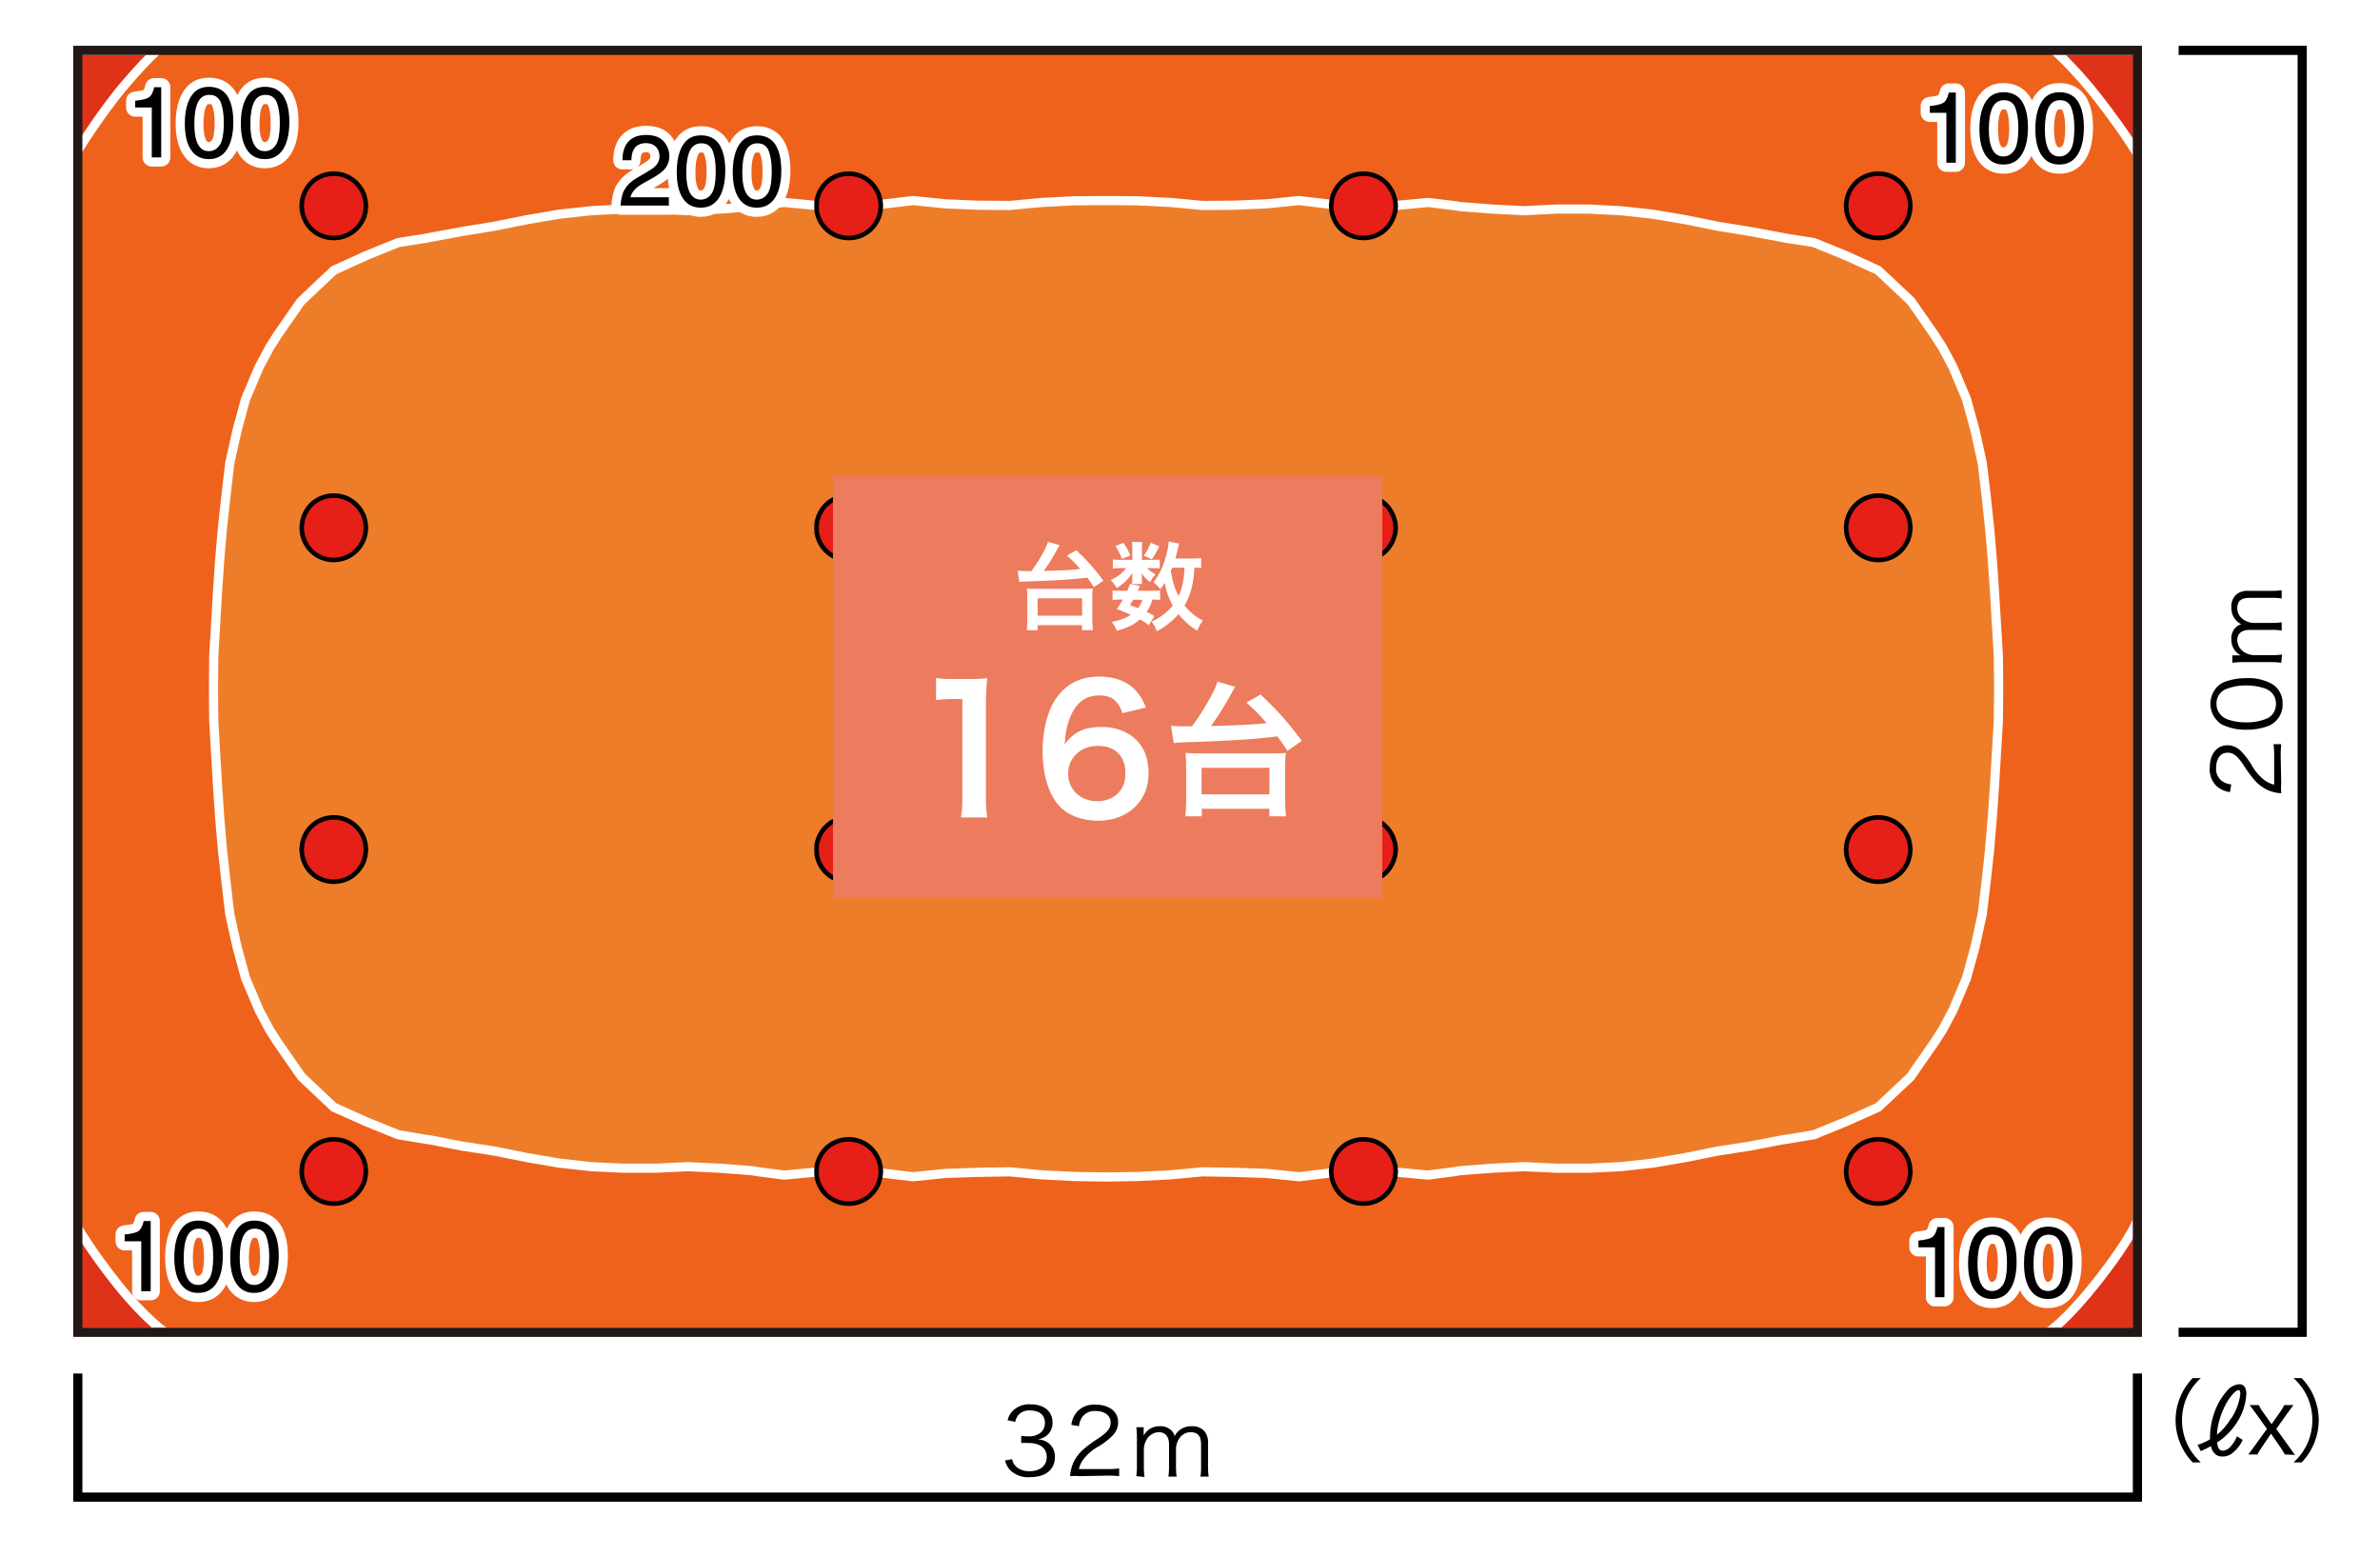
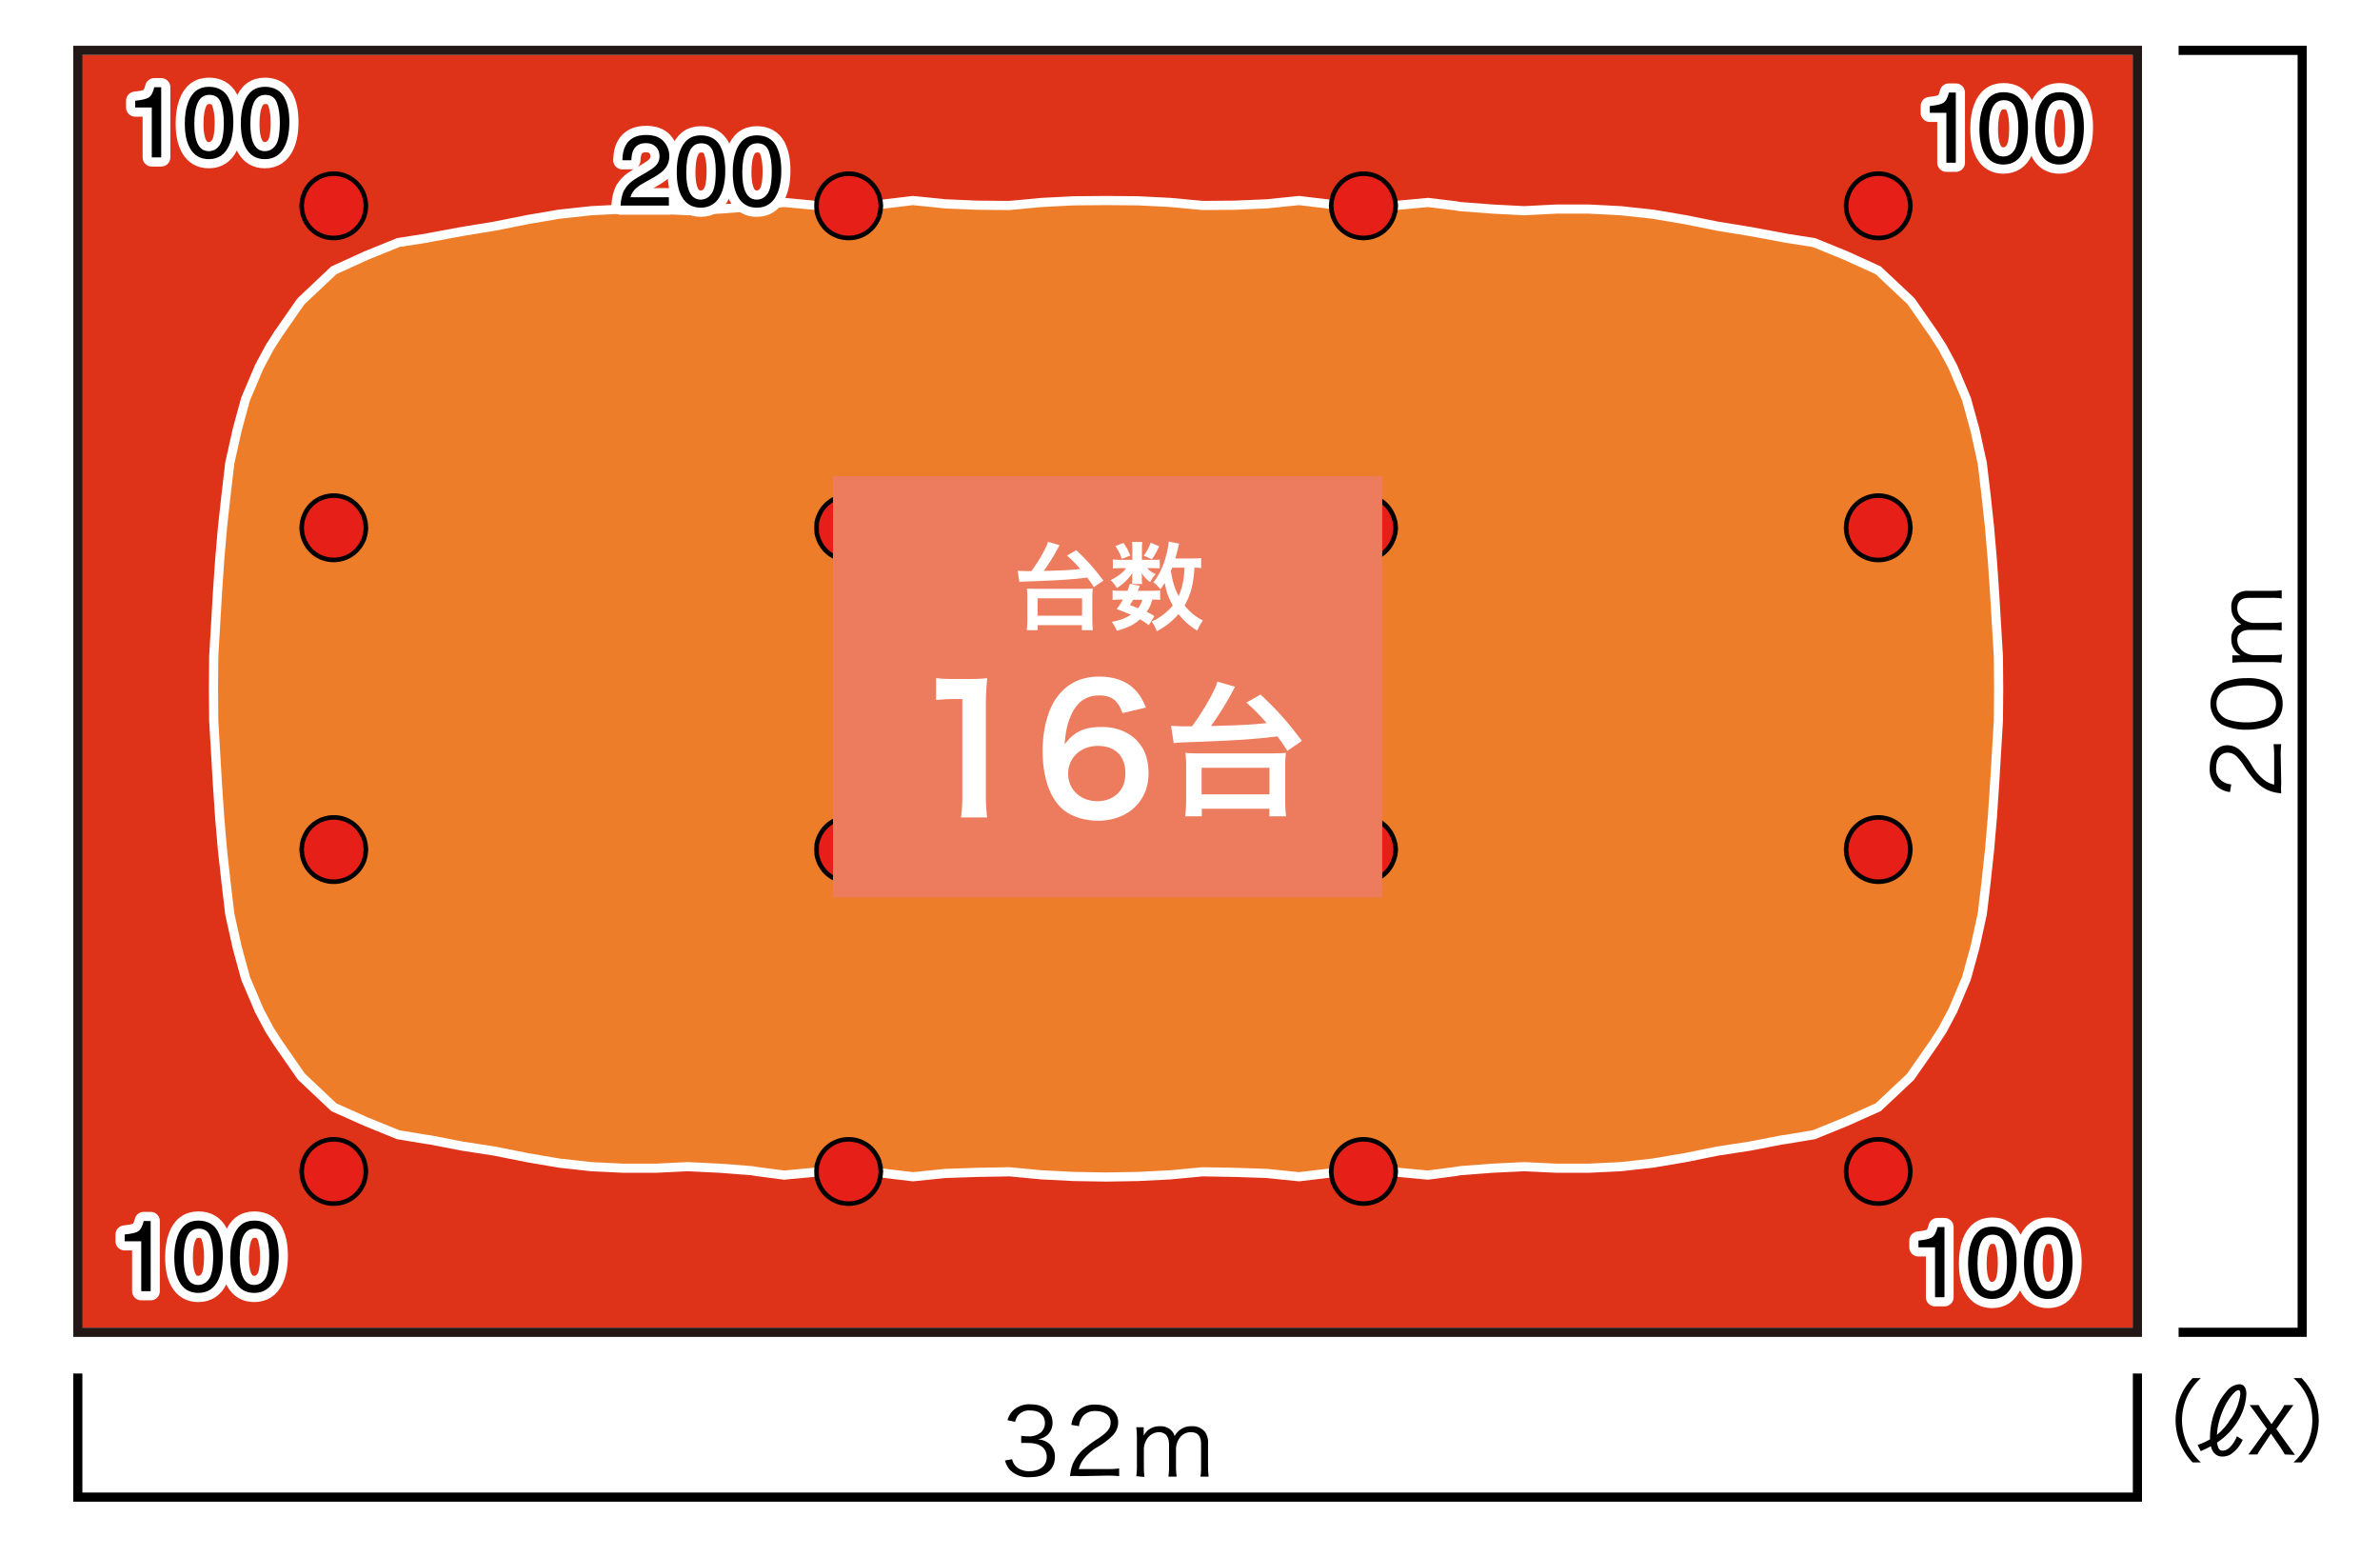
<svg xmlns="http://www.w3.org/2000/svg" viewBox="0 0 260 170">
  <defs>
    <style>.c{stroke:#fff}.f{stroke-miterlimit:10}.c{stroke-linecap:round;stroke-linejoin:round;stroke-width:2px}.c,.i{fill:#fff}.f,.j{stroke:#000}.f{fill:#e61f19;stroke-width:.5px}.j{fill:none}</style>
  </defs>
  <g style="isolation:isolate">
    <g id="a">
      <path d="M0 0h260v170H0z" class="i" />
      <path d="M8.35 5.5h225.19v140H8.35z" style="fill:#de3219;stroke-miterlimit:10;stroke:#fff" />
-       <path d="M8.25 16.82v116.86s1.54 2.77 4.59 6.59c3.06 3.81 5.19 5.23 5.19 5.23h205.7s1.91-1.09 5.75-6.03c3.31-4.27 4.01-6.17 4.01-6.17V16.8s-1.21-2.09-4.13-5.88-5.59-6.01-5.59-6.01H17.92s-1.14.67-4.28 4.35c-2.74 3.21-5.38 7.56-5.38 7.56Z" style="stroke-miterlimit:10;stroke:#fff;fill:#ee621c" />
      <path d="m82.66 22.47 3.01-.36 3.54.33 7.02-.12 3.51-.42 3.51.36 3.51.15 3.52.03 3.51-.33 3.51-.18 3.54-.03 3.51.03 3.52.18 3.51.33 3.51-.03 3.51-.15 3.51-.36 3.51.42 3.52.06 3.54.06 3.51-.33 3 .36.51.09 3.51.27 3.51.18 3.52-.18h3.51l3.51.18 3.51.38 3.54.6 3.51.71 3.52.57 3.51.65.45.09 3.06.48 3.51 1.43 3.51 1.6 3.52 3.31.17.21 2.44 3.51.9 1.4 1.13 2.11 1.48 3.51.9 3.27.06.24.77 3.51.42 3.52.38 3.54.3 3.51.24 3.51.42 7.02.03 3.52-.03 3.51-.42 7.02-.24 3.54-.3 3.51-.38 3.52-.42 3.5-.77 3.52-.06.24-.9 3.27-1.48 3.51-1.13 2.12-.9 1.39-2.44 3.51-.17.24-3.52 3.31-3.51 1.57-3.51 1.43-3.06.51-.45.06-3.51.68-3.52.54-3.51.71-3.54.6-3.51.39-3.51.17h-3.51l-3.52-.17-3.51.17-3.51.27-.51.09-3 .39-3.51-.33-3.54.03-3.52.06-3.51.42-3.51-.36-3.51-.12-3.51-.06-3.51.33-3.52.18-3.51.06-3.54-.06-3.51-.18-3.51-.33-3.52.06-3.51.12-3.51.36-3.51-.42-3.51-.06-3.51-.03-3.54.33-3.01-.39-.51-.09-3.51-.27-3.51-.17-3.51.17h-3.51l-3.52-.17-3.51-.39-3.51-.6-3.54-.71-3.51-.54-3.51-.68-.45-.06-3.06-.51-3.52-1.43-3.51-1.57-3.51-3.31-.18-.24-2.44-3.51-.89-1.39-1.13-2.12-1.49-3.51-.89-3.27-.06-.24-.78-3.52-.41-3.5-.39-3.52-.3-3.51-.24-3.54-.41-7.02-.03-3.51.03-3.52.41-7.02.24-3.51.3-3.51.39-3.54.41-3.52.78-3.51.06-.24.89-3.27 1.49-3.51 1.13-2.11.89-1.4 2.44-3.51.18-.21 3.51-3.31 3.51-1.6 3.52-1.43 3.06-.48.45-.09 3.51-.65 3.51-.57 3.54-.71 3.51-.6 3.51-.38 3.52-.18h3.51l3.51.18 3.51-.18 3.51-.27.51-.09z" style="fill:#ee7d2a;stroke-miterlimit:10;stroke:#fff" />
      <path d="m39.98 127.94-.06-.62-.15-.59c-1.33-3.35-6.06-2.95-6.76.59l-.06.62.06.6c.66 3.54 5.43 3.98 6.76.59l.15-.59.06-.6ZM39.98 92.79l-.06-.62-.15-.6c-1.33-3.35-6.06-2.95-6.76.6l-.06.62.06.59c.66 3.55 5.43 3.98 6.76.6l.15-.6.06-.59ZM39.98 57.65l-.06-.62-.15-.6c-1.33-3.36-6.06-2.96-6.76.6l-.06.62.06.59c.7 3.56 5.41 3.97 6.76.59l.15-.59.06-.59ZM39.98 22.47l-.06-.59-.15-.6c-1.34-3.37-6.06-2.97-6.76.6l-.06.59.06.62c.68 3.55 5.43 3.95 6.76.6l.15-.6.06-.62ZM96.23 127.94l-.06-.62-.15-.59c-1.36-3.36-6.04-2.94-6.79.59l-.03.62.03.6c.72 3.55 5.45 3.98 6.79.59l.15-.59.06-.6ZM96.23 92.79l-.06-.62-.15-.6c-1.36-3.36-6.04-2.94-6.79.6l-.03.62.03.59c.72 3.55 5.45 3.98 6.79.6l.15-.6.06-.59ZM96.23 57.65l-.06-.62-.15-.6c-1.35-3.37-6.04-2.94-6.79.6l-.03.62.03.6c.74 3.55 5.44 3.98 6.79.59l.15-.59.06-.6ZM96.23 22.47l-.06-.59-.15-.6c-1.35-3.38-6.05-2.95-6.79.6l-.03.59.03.62c.72 3.54 5.46 3.96 6.79.6l.15-.6.06-.62ZM152.48 127.94l-.06-.62-.18-.59c-1.29-3.36-6.06-2.94-6.76.59l-.06.62.06.6c.65 3.54 5.51 3.97 6.76.59l.18-.59.06-.6ZM152.48 92.79l-.06-.62-.18-.6c-1.29-3.36-6.06-2.94-6.76.6l-.06.62.06.59c.65 3.55 5.51 3.97 6.76.6l.18-.6.06-.59ZM152.48 57.65l-.06-.62-.18-.6c-1.3-3.37-6.05-2.94-6.76.6l-.06.62.06.6c.68 3.54 5.48 3.97 6.76.59l.18-.59.06-.6ZM152.48 22.47l-.06-.59-.18-.6c-1.28-3.38-6.08-2.95-6.76.6l-.06.59.06.62c.66 3.53 5.49 3.96 6.76.6l.18-.6.06-.62ZM208.7 127.94l-.06-.62-.15-.59c-1.31-3.36-6.06-2.94-6.76.59l-.06.62.06.6c.67 3.54 5.48 3.97 6.76.59l.15-.59.06-.6ZM208.7 92.79l-.06-.62-.15-.6c-1.31-3.36-6.06-2.93-6.76.6l-.06.62.06.59c.67 3.55 5.48 3.98 6.76.6l.15-.6.06-.59ZM208.7 57.65l-.06-.62-.15-.6c-1.32-3.37-6.05-2.94-6.76.6l-.06.62.06.6c.71 3.54 5.43 3.98 6.76.59l.15-.59.06-.6ZM208.7 22.47l-.06-.59-.15-.6c-1.33-3.39-6.05-2.95-6.76.6l-.06.59.06.62c.7 3.53 5.44 3.97 6.76.6l.15-.6.06-.62Z" class="f" />
      <path d="M68.22 20.75c.24-.49.7-.94 1.39-1.34l1.03-.6c.46-.27.79-.5.97-.69.29-.3.44-.64.44-1.02 0-.45-.13-.8-.4-1.07s-.63-.4-1.07-.4c-.66 0-1.12.25-1.38.75-.14.27-.21.64-.23 1.12h-.98c.01-.67.13-1.22.37-1.64.42-.74 1.16-1.12 2.22-1.12.88 0 1.52.24 1.93.71.41.48.61 1.01.61 1.59 0 .62-.22 1.14-.65 1.58-.25.25-.7.56-1.35.92l-.74.41c-.35.19-.63.38-.83.55-.36.31-.58.66-.68 1.04h4.2v.91h-5.28c.04-.66.17-1.24.41-1.73ZM78.71 16.02c.34.63.52 1.5.52 2.6 0 1.05-.16 1.91-.47 2.59-.45.98-1.19 1.47-2.21 1.47-.92 0-1.61-.4-2.06-1.2-.38-.67-.56-1.57-.56-2.7 0-.87.11-1.62.34-2.25.42-1.17 1.19-1.75 2.29-1.75 1 0 1.72.41 2.16 1.23Zm-.97 5.12c.3-.44.45-1.27.45-2.48 0-.87-.11-1.59-.32-2.16-.22-.56-.63-.85-1.25-.85-.57 0-.99.27-1.25.8-.26.54-.4 1.32-.4 2.37 0 .78.08 1.41.25 1.89.26.73.7 1.09 1.32 1.09.5 0 .9-.22 1.2-.67ZM84.83 16.02c.34.63.52 1.5.52 2.6 0 1.05-.16 1.91-.47 2.59-.45.98-1.19 1.47-2.21 1.47-.92 0-1.61-.4-2.06-1.2-.38-.67-.56-1.57-.56-2.7 0-.87.11-1.62.34-2.25.42-1.17 1.19-1.75 2.29-1.75 1 0 1.72.41 2.16 1.23Zm-.97 5.12c.3-.44.45-1.27.45-2.48 0-.87-.11-1.59-.32-2.16-.22-.56-.63-.85-1.25-.85-.57 0-.99.27-1.25.8-.26.54-.4 1.32-.4 2.37 0 .78.08 1.41.25 1.89.26.73.7 1.09 1.32 1.09.5 0 .9-.22 1.2-.67ZM13.62 135.56v-.74c.7-.07 1.19-.18 1.46-.34s.48-.54.62-1.13h.76v7.66h-1.03v-5.45h-1.81ZM23.82 134.54c.34.63.52 1.5.52 2.6 0 1.05-.16 1.91-.47 2.59-.45.98-1.19 1.47-2.21 1.47-.92 0-1.61-.4-2.06-1.2-.38-.67-.56-1.57-.56-2.7 0-.87.11-1.62.34-2.25.42-1.17 1.19-1.75 2.29-1.75 1 0 1.72.41 2.16 1.23Zm-.98 5.13c.3-.44.45-1.27.45-2.48 0-.87-.11-1.59-.32-2.16-.22-.56-.63-.85-1.25-.85-.57 0-.99.27-1.25.8s-.4 1.32-.4 2.37c0 .78.08 1.41.25 1.89.26.73.7 1.09 1.32 1.09.5 0 .9-.22 1.2-.67ZM29.93 134.54c.34.63.52 1.5.52 2.6 0 1.05-.16 1.91-.47 2.59-.45.98-1.19 1.47-2.21 1.47-.92 0-1.61-.4-2.06-1.2-.38-.67-.56-1.57-.56-2.7 0-.87.11-1.62.34-2.25.42-1.17 1.19-1.75 2.29-1.75 1 0 1.72.41 2.16 1.23Zm-.97 5.13c.3-.44.45-1.27.45-2.48 0-.87-.11-1.59-.32-2.16-.22-.56-.63-.85-1.25-.85-.57 0-.99.27-1.25.8s-.4 1.32-.4 2.37c0 .78.08 1.41.25 1.89.26.73.7 1.09 1.32 1.09.5 0 .9-.22 1.2-.67ZM14.77 11.74V11c.7-.07 1.19-.18 1.46-.34.28-.16.48-.54.62-1.13h.76v7.66h-1.03v-5.45h-1.81ZM24.97 10.72c.34.63.52 1.5.52 2.6 0 1.05-.16 1.91-.47 2.59-.45.98-1.19 1.47-2.21 1.47-.92 0-1.61-.4-2.06-1.2-.38-.67-.56-1.57-.56-2.7 0-.87.11-1.62.34-2.25.42-1.17 1.19-1.75 2.29-1.75 1 0 1.72.41 2.16 1.23ZM24 15.85c.3-.44.45-1.27.45-2.48 0-.87-.11-1.59-.32-2.16-.22-.56-.63-.85-1.25-.85-.57 0-.99.27-1.25.8-.26.54-.4 1.32-.4 2.37 0 .78.08 1.41.25 1.89.26.73.7 1.09 1.32 1.09.5 0 .9-.22 1.2-.67ZM31.09 10.72c.34.63.52 1.5.52 2.6 0 1.05-.16 1.91-.47 2.59-.45.98-1.19 1.47-2.21 1.47-.92 0-1.61-.4-2.06-1.2-.38-.67-.56-1.57-.56-2.7 0-.87.11-1.62.34-2.25.42-1.17 1.19-1.75 2.29-1.75 1 0 1.72.41 2.16 1.23Zm-.97 5.13c.3-.44.45-1.27.45-2.48 0-.87-.11-1.59-.32-2.16-.22-.56-.63-.85-1.25-.85-.57 0-.99.27-1.25.8-.26.54-.4 1.32-.4 2.37 0 .78.08 1.41.25 1.89.26.73.7 1.09 1.32 1.09.5 0 .9-.22 1.2-.67ZM209.58 136.22v-.74c.7-.07 1.19-.18 1.46-.34s.48-.54.62-1.13h.76v7.66h-1.03v-5.45h-1.81ZM219.78 135.2c.34.63.52 1.5.52 2.6 0 1.05-.16 1.91-.47 2.59-.45.98-1.19 1.47-2.21 1.47-.92 0-1.61-.4-2.06-1.2-.38-.67-.56-1.57-.56-2.7 0-.87.11-1.62.34-2.25.42-1.17 1.19-1.75 2.29-1.75 1 0 1.71.41 2.16 1.23Zm-.98 5.13c.3-.44.45-1.27.45-2.48 0-.87-.11-1.59-.32-2.16-.21-.56-.63-.85-1.25-.85-.57 0-.99.27-1.25.8s-.4 1.32-.4 2.37c0 .78.08 1.41.25 1.89.26.73.7 1.09 1.32 1.09.5 0 .9-.22 1.2-.67ZM225.89 135.2c.34.63.52 1.5.52 2.6 0 1.05-.16 1.91-.47 2.59-.45.98-1.19 1.47-2.21 1.47-.92 0-1.61-.4-2.06-1.2-.38-.67-.56-1.57-.56-2.7 0-.87.11-1.62.34-2.25.42-1.17 1.19-1.75 2.29-1.75 1 0 1.71.41 2.16 1.23Zm-.97 5.13c.3-.44.45-1.27.45-2.48 0-.87-.11-1.59-.32-2.16-.21-.56-.63-.85-1.25-.85-.57 0-.99.27-1.25.8s-.4 1.32-.4 2.37c0 .78.08 1.41.25 1.89.26.73.7 1.09 1.32 1.09.5 0 .9-.22 1.2-.67ZM210.82 12.32v-.74c.7-.07 1.19-.18 1.46-.34.28-.16.48-.54.62-1.13h.76v7.66h-1.03v-5.45h-1.81ZM221.02 11.31c.34.63.52 1.5.52 2.6 0 1.05-.16 1.91-.47 2.59-.45.98-1.19 1.47-2.21 1.47-.92 0-1.61-.4-2.06-1.2-.38-.67-.56-1.57-.56-2.7 0-.87.11-1.62.34-2.25.42-1.17 1.19-1.75 2.29-1.75 1 0 1.71.41 2.16 1.23Zm-.98 5.12c.3-.44.45-1.27.45-2.48 0-.87-.11-1.59-.32-2.16-.21-.56-.63-.85-1.25-.85-.57 0-.99.27-1.25.8-.26.54-.4 1.32-.4 2.37 0 .78.08 1.41.25 1.89.26.73.7 1.09 1.32 1.09.5 0 .9-.22 1.2-.67ZM227.13 11.31c.34.63.52 1.5.52 2.6 0 1.05-.16 1.91-.47 2.59-.45.98-1.19 1.47-2.21 1.47-.92 0-1.61-.4-2.06-1.2-.38-.67-.56-1.57-.56-2.7 0-.87.11-1.62.34-2.25.42-1.17 1.19-1.75 2.29-1.75 1 0 1.71.41 2.16 1.23Zm-.97 5.12c.3-.44.45-1.27.45-2.48 0-.87-.11-1.59-.32-2.16-.21-.56-.63-.85-1.25-.85-.57 0-.99.27-1.25.8-.26.54-.4 1.32-.4 2.37 0 .78.08 1.41.25 1.89.26.73.7 1.09 1.32 1.09.5 0 .9-.22 1.2-.67Z" class="c" />
      <path d="M68.22 20.75c.24-.49.7-.94 1.39-1.34l1.03-.6c.46-.27.79-.5.97-.69.29-.3.44-.64.44-1.02 0-.45-.13-.8-.4-1.07s-.63-.4-1.07-.4c-.66 0-1.12.25-1.38.75-.14.27-.21.64-.23 1.12h-.98c.01-.67.13-1.22.37-1.64.42-.74 1.16-1.12 2.22-1.12.88 0 1.52.24 1.93.71.41.48.61 1.01.61 1.59 0 .62-.22 1.14-.65 1.58-.25.25-.7.56-1.35.92l-.74.41c-.35.19-.63.38-.83.55-.36.31-.58.66-.68 1.04h4.2v.91h-5.28c.04-.66.17-1.24.41-1.73ZM78.71 16.02c.34.63.52 1.5.52 2.6 0 1.05-.16 1.91-.47 2.59-.45.98-1.19 1.47-2.21 1.47-.92 0-1.61-.4-2.06-1.2-.38-.67-.56-1.57-.56-2.7 0-.87.11-1.62.34-2.25.42-1.17 1.19-1.75 2.29-1.75 1 0 1.72.41 2.16 1.23Zm-.97 5.12c.3-.44.45-1.27.45-2.48 0-.87-.11-1.59-.32-2.16-.22-.56-.63-.85-1.25-.85-.57 0-.99.27-1.25.8-.26.54-.4 1.32-.4 2.37 0 .78.08 1.41.25 1.89.26.73.7 1.09 1.32 1.09.5 0 .9-.22 1.2-.67ZM84.83 16.02c.34.63.52 1.5.52 2.6 0 1.05-.16 1.91-.47 2.59-.45.98-1.19 1.47-2.21 1.47-.92 0-1.61-.4-2.06-1.2-.38-.67-.56-1.57-.56-2.7 0-.87.11-1.62.34-2.25.42-1.17 1.19-1.75 2.29-1.75 1 0 1.72.41 2.16 1.23Zm-.97 5.12c.3-.44.45-1.27.45-2.48 0-.87-.11-1.59-.32-2.16-.22-.56-.63-.85-1.25-.85-.57 0-.99.27-1.25.8-.26.54-.4 1.32-.4 2.37 0 .78.08 1.41.25 1.89.26.73.7 1.09 1.32 1.09.5 0 .9-.22 1.2-.67ZM13.62 135.56v-.74c.7-.07 1.19-.18 1.46-.34s.48-.54.62-1.13h.76v7.66h-1.03v-5.45h-1.81ZM23.82 134.54c.34.63.52 1.5.52 2.6 0 1.05-.16 1.91-.47 2.59-.45.98-1.19 1.47-2.21 1.47-.92 0-1.61-.4-2.06-1.2-.38-.67-.56-1.57-.56-2.7 0-.87.11-1.62.34-2.25.42-1.17 1.19-1.75 2.29-1.75 1 0 1.72.41 2.16 1.23Zm-.98 5.13c.3-.44.45-1.27.45-2.48 0-.87-.11-1.59-.32-2.16-.22-.56-.63-.85-1.25-.85-.57 0-.99.27-1.25.8s-.4 1.32-.4 2.37c0 .78.08 1.41.25 1.89.26.73.7 1.09 1.32 1.09.5 0 .9-.22 1.2-.67ZM29.93 134.54c.34.63.52 1.5.52 2.6 0 1.05-.16 1.91-.47 2.59-.45.98-1.19 1.47-2.21 1.47-.92 0-1.61-.4-2.06-1.2-.38-.67-.56-1.57-.56-2.7 0-.87.11-1.62.34-2.25.42-1.17 1.19-1.75 2.29-1.75 1 0 1.72.41 2.16 1.23Zm-.97 5.13c.3-.44.45-1.27.45-2.48 0-.87-.11-1.59-.32-2.16-.22-.56-.63-.85-1.25-.85-.57 0-.99.27-1.25.8s-.4 1.32-.4 2.37c0 .78.08 1.41.25 1.89.26.73.7 1.09 1.32 1.09.5 0 .9-.22 1.2-.67ZM14.77 11.74V11c.7-.07 1.19-.18 1.46-.34.28-.16.48-.54.62-1.13h.76v7.66h-1.03v-5.45h-1.81ZM24.97 10.72c.34.63.52 1.5.52 2.6 0 1.05-.16 1.91-.47 2.59-.45.98-1.19 1.47-2.21 1.47-.92 0-1.61-.4-2.06-1.2-.38-.67-.56-1.57-.56-2.7 0-.87.11-1.62.34-2.25.42-1.17 1.19-1.75 2.29-1.75 1 0 1.72.41 2.16 1.23ZM24 15.85c.3-.44.45-1.27.45-2.48 0-.87-.11-1.59-.32-2.16-.22-.56-.63-.85-1.25-.85-.57 0-.99.27-1.25.8-.26.54-.4 1.32-.4 2.37 0 .78.08 1.41.25 1.89.26.73.7 1.09 1.32 1.09.5 0 .9-.22 1.2-.67ZM31.09 10.72c.34.63.52 1.5.52 2.6 0 1.05-.16 1.91-.47 2.59-.45.98-1.19 1.47-2.21 1.47-.92 0-1.61-.4-2.06-1.2-.38-.67-.56-1.57-.56-2.7 0-.87.11-1.62.34-2.25.42-1.17 1.19-1.75 2.29-1.75 1 0 1.72.41 2.16 1.23Zm-.97 5.13c.3-.44.45-1.27.45-2.48 0-.87-.11-1.59-.32-2.16-.22-.56-.63-.85-1.25-.85-.57 0-.99.27-1.25.8-.26.54-.4 1.32-.4 2.37 0 .78.08 1.41.25 1.89.26.73.7 1.09 1.32 1.09.5 0 .9-.22 1.2-.67ZM209.58 136.22v-.74c.7-.07 1.19-.18 1.46-.34s.48-.54.62-1.13h.76v7.66h-1.03v-5.45h-1.81ZM219.78 135.2c.34.63.52 1.5.52 2.6 0 1.05-.16 1.91-.47 2.59-.45.98-1.19 1.47-2.21 1.47-.92 0-1.61-.4-2.06-1.2-.38-.67-.56-1.57-.56-2.7 0-.87.11-1.62.34-2.25.42-1.17 1.19-1.75 2.29-1.75 1 0 1.71.41 2.16 1.23Zm-.98 5.13c.3-.44.45-1.27.45-2.48 0-.87-.11-1.59-.32-2.16-.21-.56-.63-.85-1.25-.85-.57 0-.99.27-1.25.8s-.4 1.32-.4 2.37c0 .78.08 1.41.25 1.89.26.73.7 1.09 1.32 1.09.5 0 .9-.22 1.2-.67ZM225.89 135.2c.34.63.52 1.5.52 2.6 0 1.05-.16 1.91-.47 2.59-.45.98-1.19 1.47-2.21 1.47-.92 0-1.61-.4-2.06-1.2-.38-.67-.56-1.57-.56-2.7 0-.87.11-1.62.34-2.25.42-1.17 1.19-1.75 2.29-1.75 1 0 1.71.41 2.16 1.23Zm-.97 5.13c.3-.44.45-1.27.45-2.48 0-.87-.11-1.59-.32-2.16-.21-.56-.63-.85-1.25-.85-.57 0-.99.27-1.25.8s-.4 1.32-.4 2.37c0 .78.08 1.41.25 1.89.26.73.7 1.09 1.32 1.09.5 0 .9-.22 1.2-.67ZM210.82 12.32v-.74c.7-.07 1.19-.18 1.46-.34.28-.16.48-.54.62-1.13h.76v7.66h-1.03v-5.45h-1.81ZM221.02 11.31c.34.63.52 1.5.52 2.6 0 1.05-.16 1.91-.47 2.59-.45.98-1.19 1.47-2.21 1.47-.92 0-1.61-.4-2.06-1.2-.38-.67-.56-1.57-.56-2.7 0-.87.11-1.62.34-2.25.42-1.17 1.19-1.75 2.29-1.75 1 0 1.71.41 2.16 1.23Zm-.98 5.12c.3-.44.45-1.27.45-2.48 0-.87-.11-1.59-.32-2.16-.21-.56-.63-.85-1.25-.85-.57 0-.99.27-1.25.8-.26.54-.4 1.32-.4 2.37 0 .78.08 1.41.25 1.89.26.73.7 1.09 1.32 1.09.5 0 .9-.22 1.2-.67ZM227.13 11.31c.34.63.52 1.5.52 2.6 0 1.05-.16 1.91-.47 2.59-.45.98-1.19 1.47-2.21 1.47-.92 0-1.61-.4-2.06-1.2-.38-.67-.56-1.57-.56-2.7 0-.87.11-1.62.34-2.25.42-1.17 1.19-1.75 2.29-1.75 1 0 1.71.41 2.16 1.23Zm-.97 5.12c.3-.44.45-1.27.45-2.48 0-.87-.11-1.59-.32-2.16-.21-.56-.63-.85-1.25-.85-.57 0-.99.27-1.25.8-.26.54-.4 1.32-.4 2.37 0 .78.08 1.41.25 1.89.26.73.7 1.09 1.32 1.09.5 0 .9-.22 1.2-.67Z" />
      <path d="M91 52h60v46H91z" style="fill:#ed7b5d;mix-blend-mode:multiply;isolation:isolate" />
      <path d="M111.17 62.33c.21.02.62.04 1.04.04h.46c.57-.76 1.19-1.77 1.55-2.53.18-.37.2-.44.26-.67l1.27.37q-.06.12-.22.4c-.49.91-.98 1.68-1.51 2.41 2.29-.06 2.73-.08 3.99-.21-.54-.62-.8-.89-1.45-1.47l1.02-.58c1.24 1.18 1.9 1.91 2.96 3.32l-1.04.71c-.35-.52-.46-.69-.72-1.04-1.81.22-3.16.3-6.81.43-.24.01-.38.02-.61.05l-.19-1.24Zm1 6.49c.04-.4.06-.72.06-1.2v-2.37c0-.39-.02-.68-.05-.98q.22.03 1.09.04h5.01q.87-.01 1.1-.04c-.04.3-.05.55-.05.98v2.37c0 .49.02.83.06 1.2h-1.2v-.55h-4.84v.55h-1.19Zm1.18-1.58h4.86v-1.9h-4.86v1.9ZM126.03 61.14c.31 0 .55-.01.67-.03v.97c-.16-.02-.35-.03-.67-.03h-.7c.19.23.41.39.92.67-.28.3-.33.37-.61.86-.53-.44-.67-.6-.93-1 .02.22.03.35.03.43v.38c0 .14.01.26.04.39h-1.12c.02-.12.03-.23.03-.35v-.4c0-.09.01-.26.03-.45-.57.77-.9 1.09-1.71 1.65-.23-.39-.35-.54-.68-.87.84-.43 1.33-.81 1.68-1.31h-.57c-.38 0-.64.01-.87.05v-1.01c.24.04.48.05.88.05h1.25V59.9c0-.33-.01-.5-.05-.71h1.14c-.03.2-.04.38-.04.69v1.26h1.28Zm-.53 7.14c-.39-.3-.54-.4-.98-.64-.66.6-1.28.9-2.51 1.25-.16-.37-.31-.65-.55-.97.95-.2 1.5-.41 2.08-.78-.53-.23-.81-.35-1.55-.62.34-.46.43-.6.68-1.04h-.3c-.38 0-.59.01-.83.05v-1.06c.23.04.44.05.83.05h.79c.1-.24.15-.37.27-.75l1.09.21c-.09.26-.14.34-.22.54h1.66c.37 0 .58-.01.78-.05v1.06c-.22-.04-.4-.05-.85-.05-.21.66-.3.88-.63 1.34.42.2.49.24.85.47l-.61.98Zm-2.77-8.99c.4.58.53.83.74 1.39l-.92.35c-.21-.59-.38-.91-.7-1.4l.89-.34Zm1.07 6.2c-.15.25-.18.3-.37.59.44.16.58.21.89.35.22-.29.37-.57.47-.93h-1Zm2.84-5.83c-.4.81-.47.93-.8 1.42l-.89-.4c.34-.46.57-.89.75-1.41l.94.39Zm4.57 2.38c-.21-.03-.33-.03-.73-.04-.08 1.74-.41 2.97-1.07 4.12.57.72 1.18 1.23 2 1.64-.24.33-.42.65-.61 1.11-.79-.46-1.5-1.09-2.05-1.81-.67.77-1.47 1.41-2.38 1.88-.21-.55-.3-.71-.57-1.05.45-.22.59-.29.83-.45.61-.4 1.08-.82 1.49-1.31-.49-.89-.69-1.47-.88-2.47-.19.29-.26.4-.48.69-.23-.3-.46-.54-.76-.76.65-.82 1.09-1.75 1.42-3.02.14-.49.24-1.12.25-1.43l1.15.23c-.04.13-.06.22-.15.58-.06.27-.16.63-.27 1.04h1.83c.5 0 .73-.01.99-.05v1.1Zm-3.16-.04-.14.33c.17 1.12.39 1.87.84 2.76.41-.88.6-1.77.65-3.09h-1.35ZM104.98 89.28c.11-.74.15-1.48.15-2.47V76.34h-.91c-.7 0-1.25.04-1.96.11v-2.41c.59.1 1.01.11 1.9.11h1.75c.97 0 1.25-.02 1.94-.09-.11 1.12-.15 1.99-.15 3.13v9.61c0 1.01.04 1.69.15 2.47h-2.87ZM122.62 77.87c-.49-1.39-1.2-1.92-2.55-1.92s-2.34.66-2.98 1.98c-.47.99-.68 1.9-.78 3.36 1.03-1.39 2.15-1.9 4.07-1.9s3.57.84 4.41 2.26c.46.74.68 1.73.68 2.85 0 3-2.28 5.13-5.51 5.13-1.52 0-2.93-.46-3.86-1.25-1.41-1.22-2.2-3.49-2.2-6.36 0-2.34.59-4.58 1.56-5.87 1.12-1.52 2.64-2.26 4.64-2.26 1.63 0 2.98.49 3.89 1.44.49.51.78.95 1.2 1.94l-2.56.61Zm-5.93 6.63c0 1.73 1.35 3 3.21 3 1.1 0 2.07-.49 2.6-1.33.29-.44.44-1.06.44-1.73 0-1.88-1.12-2.98-3-2.98s-3.25 1.29-3.25 3.04ZM127.94 79.26c.32.03.94.06 1.58.06h.7c.86-1.15 1.81-2.71 2.37-3.86.27-.56.3-.67.4-1.02l1.94.56-.34.61a32.36 32.36 0 0 1-2.3 3.68c3.49-.1 4.16-.13 6.08-.32-.82-.94-1.22-1.36-2.21-2.24l1.55-.88c1.89 1.79 2.9 2.91 4.51 5.06L140.64 82c-.53-.8-.7-1.06-1.1-1.58-2.75.34-4.82.46-10.39.66-.37.02-.58.03-.93.08l-.29-1.89Zm1.54 9.89c.06-.61.1-1.1.1-1.82v-3.62c0-.59-.03-1.04-.08-1.49q.34.05 1.66.06h7.64q1.33-.02 1.68-.06c-.06.46-.08.83-.08 1.49v3.62c0 .75.03 1.26.1 1.82h-1.83v-.83h-7.38v.83h-1.81Zm1.79-2.4h7.41v-2.9h-7.41v2.9Z" class="i" />
      <path d="M8.5 5.5h225v140H8.5z" style="stroke:#231815;fill:none" />
      <path d="M8.5 150v13.5h225V150M238 145.5h13.5V5.5H238" class="j" />
      <path d="M110.57 159.36c.07.38.29.72.61.95.38.25.83.38 1.28.36 1.16 0 1.89-.6 1.89-1.55s-.71-1.53-2-1.53c-.26-.01-.53-.01-.79 0v-.79c.24.04.49.06.73.06.53.05 1.05-.12 1.46-.46.26-.27.41-.63.4-1 0-.86-.6-1.36-1.61-1.36-.5-.05-.99.15-1.32.53-.15.21-.26.45-.32.71l-.83-.18c.09-.37.28-.72.54-1 .53-.52 1.26-.79 2-.73 1.45 0 2.37.76 2.37 2 .02.57-.24 1.12-.7 1.46-.28.2-.6.32-.94.36.44.01.87.16 1.23.43.45.37.7.93.67 1.51 0 1.35-1 2.19-2.71 2.19-.83.07-1.64-.23-2.23-.82-.24-.29-.41-.63-.51-1l.78-.14ZM118 161.21c-.37-.03-.73-.03-1.1 0 .03-.45.13-.9.29-1.32.28-.67.73-1.26 1.3-1.72.48-.4.99-.77 1.52-1.1 1-.67 1.32-1.11 1.32-1.72 0-.76-.64-1.25-1.66-1.25-.56-.04-1.1.2-1.44.65-.2.3-.33.64-.35 1l-.84-.14c.06-.53.28-1.03.63-1.44.52-.54 1.25-.82 2-.77 1.51 0 2.48.76 2.48 1.94 0 .53-.22 1.04-.59 1.42-.51.51-1.08.94-1.7 1.29-.55.32-1.03.74-1.43 1.23-.28.34-.47.73-.57 1.16h3.18c.41 0 .82-.02 1.22-.07v.84c-.41-.04-.82-.06-1.23-.06l-3.03.06ZM124.13 161.21c.05-.37.08-.75.07-1.13V157c0-.38-.02-.76-.07-1.13h.81v.91c.1-.19.23-.35.38-.5.38-.36.89-.54 1.41-.52.48-.03.95.16 1.28.51.15.16.26.36.31.58a1.99 1.99 0 0 1 1.85-1.09c.56-.04 1.1.18 1.46.61.26.38.38.84.34 1.3v2.47c0 .37.02.75.07 1.12h-.9c.06-.37.08-.75.07-1.13v-2.36c0-.95-.35-1.36-1.15-1.36-.52 0-.99.29-1.26.73-.19.3-.3.64-.33 1v2c0 .37.02.75.07 1.12h-.9c.05-.37.08-.75.07-1.13v-2.36c0-.88-.4-1.36-1.11-1.36-.54.01-1.03.3-1.31.76-.19.3-.3.65-.33 1v2c0 .38.02.76.07 1.13l-.9-.09ZM249.21 85.54c-.03.36-.03.73 0 1.09-.45-.02-.9-.12-1.32-.28-.67-.28-1.26-.73-1.72-1.3-.4-.48-.77-1-1.1-1.53-.67-1-1.11-1.32-1.72-1.32-.76 0-1.25.64-1.25 1.66-.05.56.2 1.11.65 1.45.3.2.64.33 1 .35l-.14.84c-.53-.06-1.03-.28-1.44-.63-.54-.52-.82-1.25-.77-2 0-1.51.76-2.48 1.94-2.48.53 0 1.04.22 1.42.59.51.51.94 1.08 1.29 1.7.32.55.74 1.04 1.23 1.44.34.28.73.47 1.16.57v-3.2c0-.41-.02-.82-.07-1.22h.84c-.04.41-.06.82-.06 1.23l.06 3.04ZM248.65 78.71c-.26.27-.57.47-.92.6-.74.26-1.52.39-2.31.38-.94.03-1.87-.17-2.72-.58a2.68 2.68 0 0 1-.8-3.7c.08-.13.18-.25.28-.37.26-.27.57-.47.92-.6.75-.26 1.53-.39 2.32-.38 1.01-.05 2.02.19 2.89.7.69.48 1.09 1.28 1.05 2.12.02.68-.23 1.34-.71 1.83Zm-6-.58c.21.2.46.35.73.45.65.21 1.32.32 2 .31.82.02 1.63-.14 2.38-.47.56-.31.89-.91.87-1.55.02-.46-.15-.9-.47-1.23-.22-.21-.49-.38-.78-.47-.65-.21-1.32-.32-2-.31-.8-.02-1.59.14-2.33.45-.58.3-.94.91-.91 1.57-.01.47.18.93.53 1.25h-.02ZM249.21 72.38c-.37-.05-.75-.08-1.13-.07H245c-.38 0-.76.02-1.13.07v-.81h.91c-.19-.1-.35-.23-.5-.38-.36-.38-.54-.89-.52-1.41-.03-.48.16-.96.51-1.29.16-.15.36-.26.58-.31a1.99 1.99 0 0 1-1.09-1.85c-.04-.56.18-1.1.61-1.46.38-.26.84-.38 1.3-.34h2.47c.37 0 .75-.02 1.12-.07v.9c-.37-.06-.75-.08-1.13-.07h-2.36c-.95 0-1.36.35-1.36 1.15 0 .52.29.99.73 1.26.3.19.64.3 1 .33h2c.37 0 .75-.02 1.12-.07v.9c-.37-.05-.75-.08-1.13-.07h-2.36c-.88 0-1.36.4-1.36 1.12.01.54.3 1.03.76 1.31.3.19.65.3 1 .33h2c.38 0 .76-.02 1.13-.07l-.09.9ZM239.54 159.71c-.6-.62-1.07-1.35-1.39-2.15a6.544 6.544 0 0 1 0-4.92c.32-.8.79-1.52 1.39-2.14h.89c-.64.58-1.16 1.28-1.52 2.06a6.244 6.244 0 0 0 0 5.08c.36.79.88 1.49 1.52 2.07h-.89Z" />
      <path d="M245 157.25c-.29.65-.75 1.2-1.34 1.6-.28.15-.59.23-.91.22-.34.01-.67-.14-.89-.41-.17-.21-.28-.46-.33-.72-.41.22-.66.34-1.11.54l-.35-.68c.47-.15.93-.36 1.36-.61-.02-1.02.15-2.04.5-3 .31-.87.79-1.67 1.41-2.36.33-.39.8-.62 1.3-.66.48 0 .76.38.76 1.06-.06 1.09-.4 2.15-1 3.07-.56.9-1.32 1.66-2.2 2.24.09.66.26.89.64.89.3-.02.57-.16.77-.38.33-.34.59-.75.76-1.19l.63.39Zm-1.26-2.33c.54-.8.88-1.71 1-2.67 0-.3-.06-.44-.2-.44-.3 0-.88.65-1.35 1.48-.31.57-.56 1.17-.73 1.79-.16.53-.25 1.07-.27 1.62.61-.5 1.12-1.1 1.52-1.78h.03ZM249.6 158.84c-.14-.26-.24-.42-.45-.74l-1.06-1.53-1.09 1.62c-.15.21-.28.42-.39.65h-1c.16-.2.43-.55.65-.87l1.39-1.92-1.29-1.8-.6-.8h1c.1.24.24.46.39.67l1 1.41 1-1.41c.15-.21.28-.44.39-.67h1l-.61.83-1.26 1.77 1.32 1.84.72 1-1.11-.05Z" />
      <path d="M250.55 159.71c.65-.58 1.16-1.28 1.52-2.07.72-1.62.72-3.46 0-5.08-.36-.78-.88-1.49-1.52-2.06h.89c.6.62 1.07 1.34 1.39 2.14.64 1.58.64 3.34 0 4.92-.32.8-.79 1.53-1.39 2.15h-.89Z" />
    </g>
  </g>
</svg>